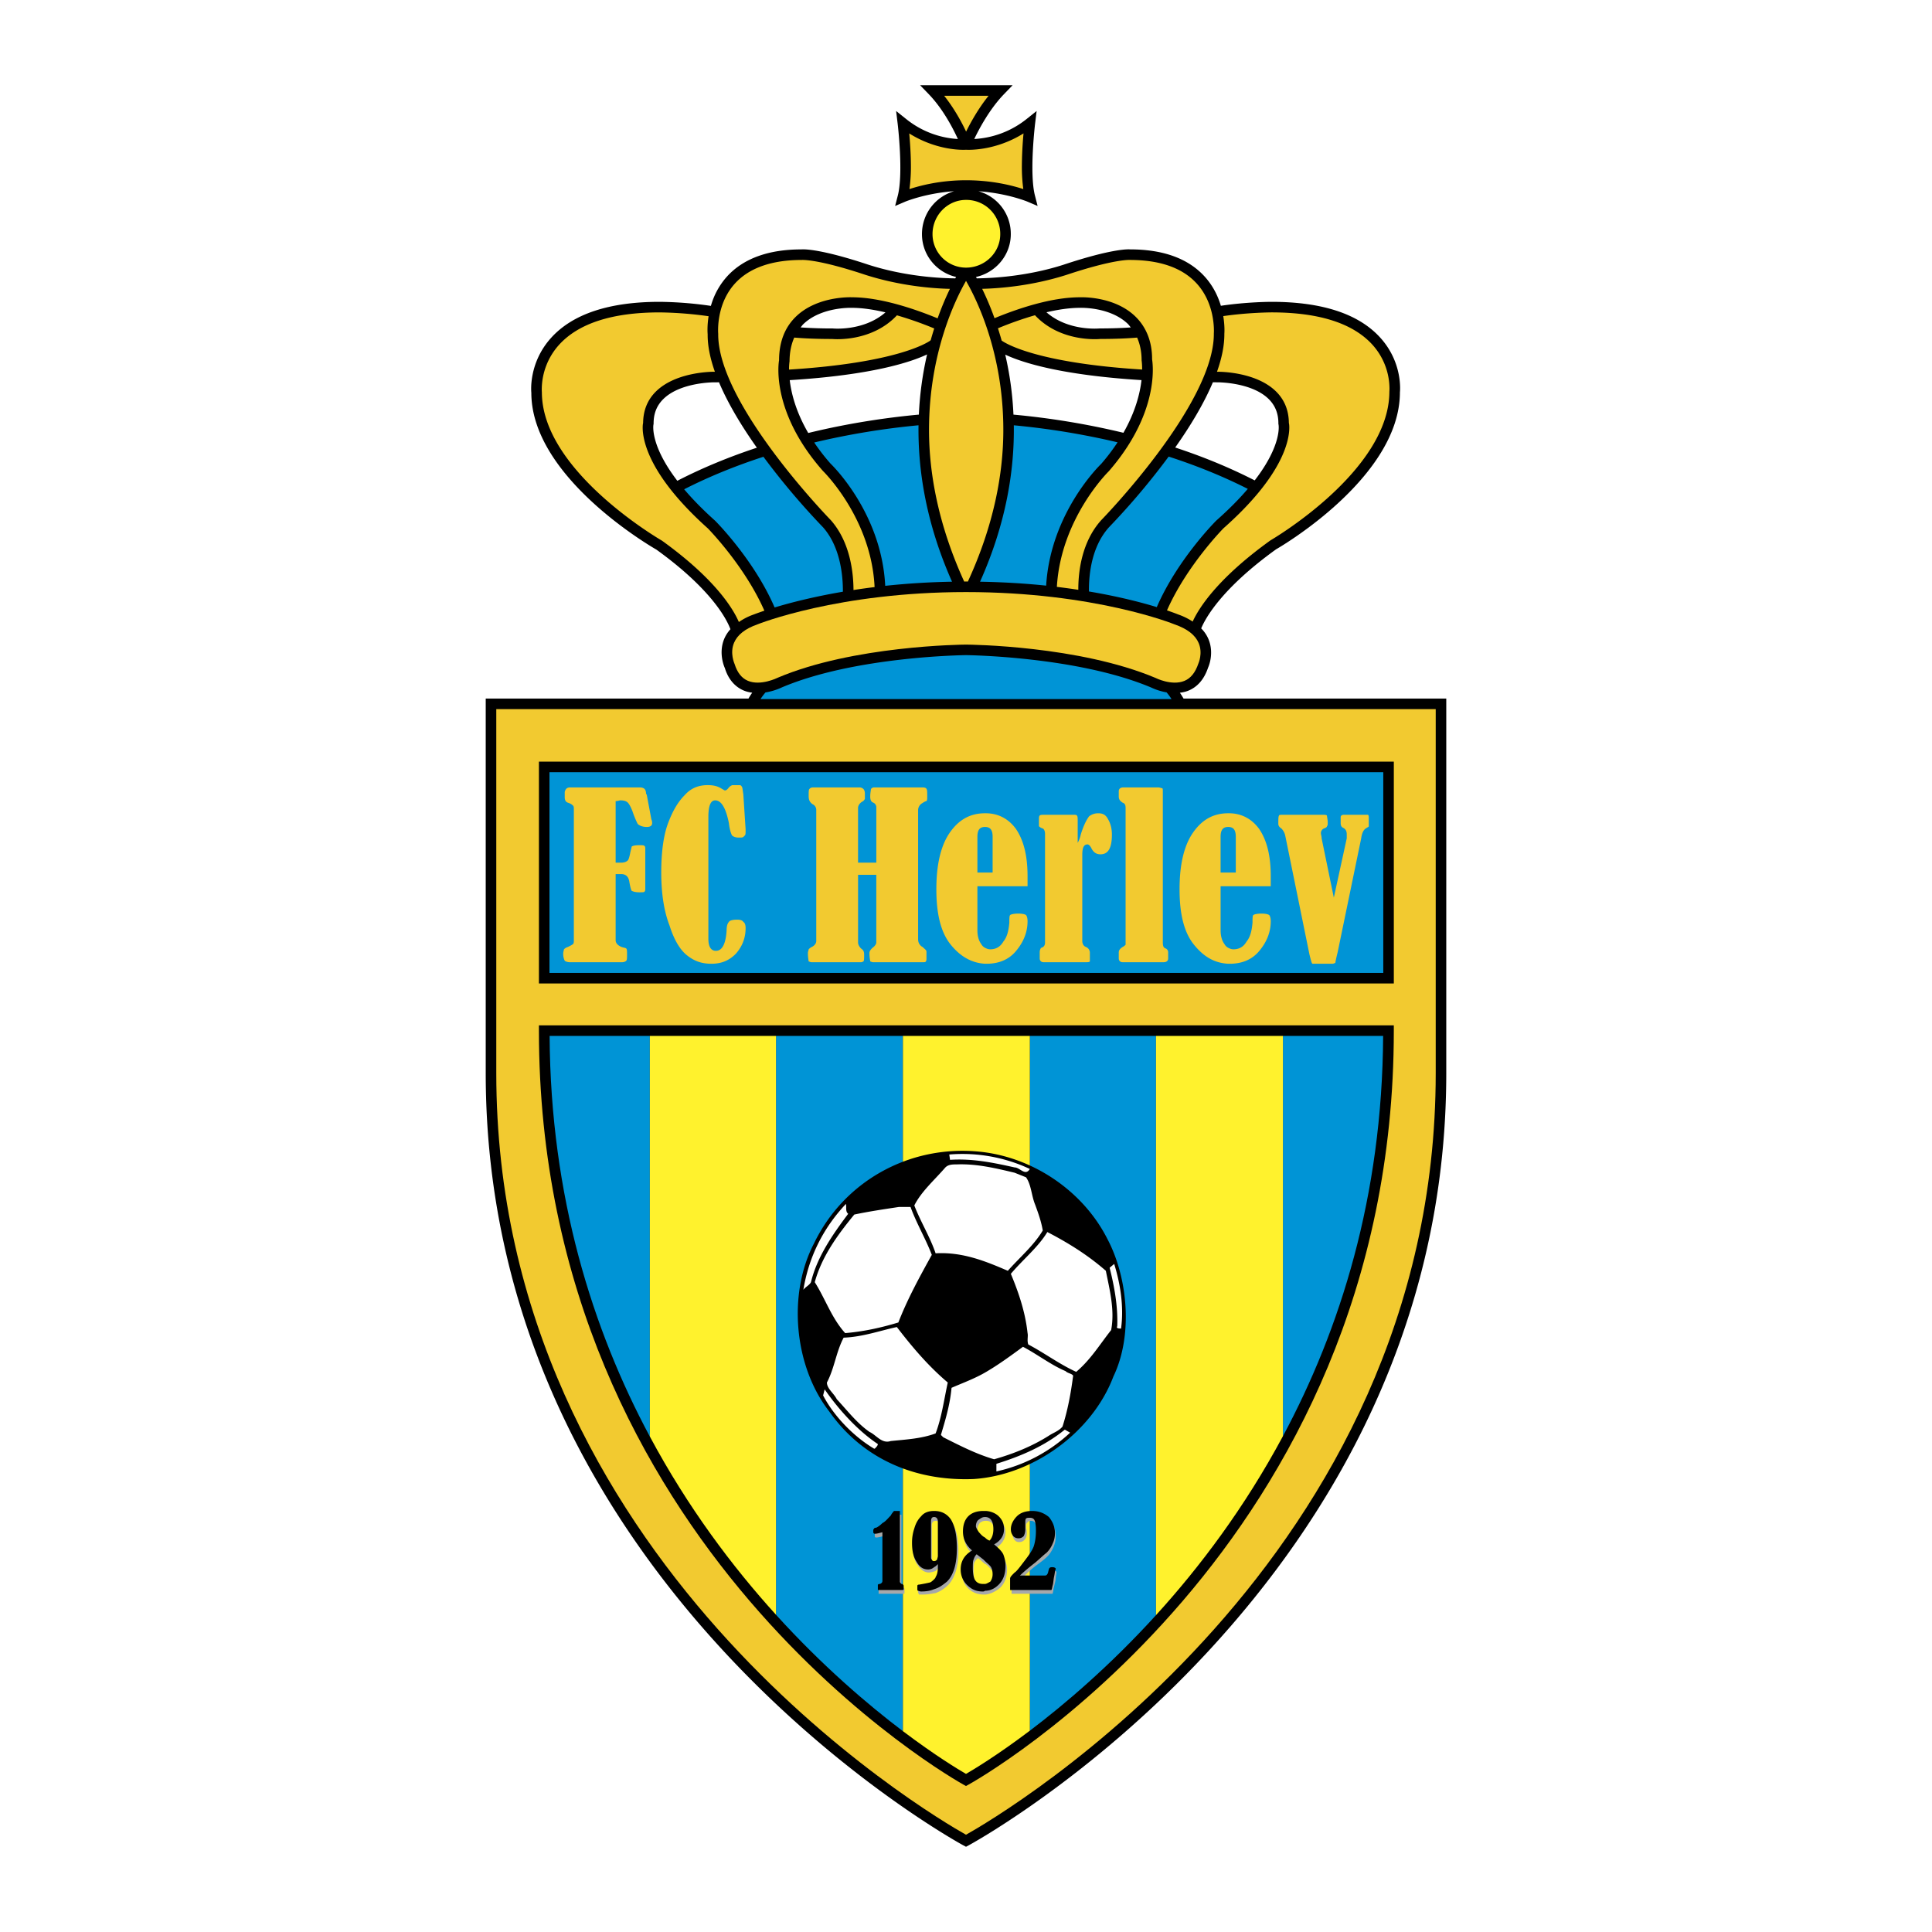
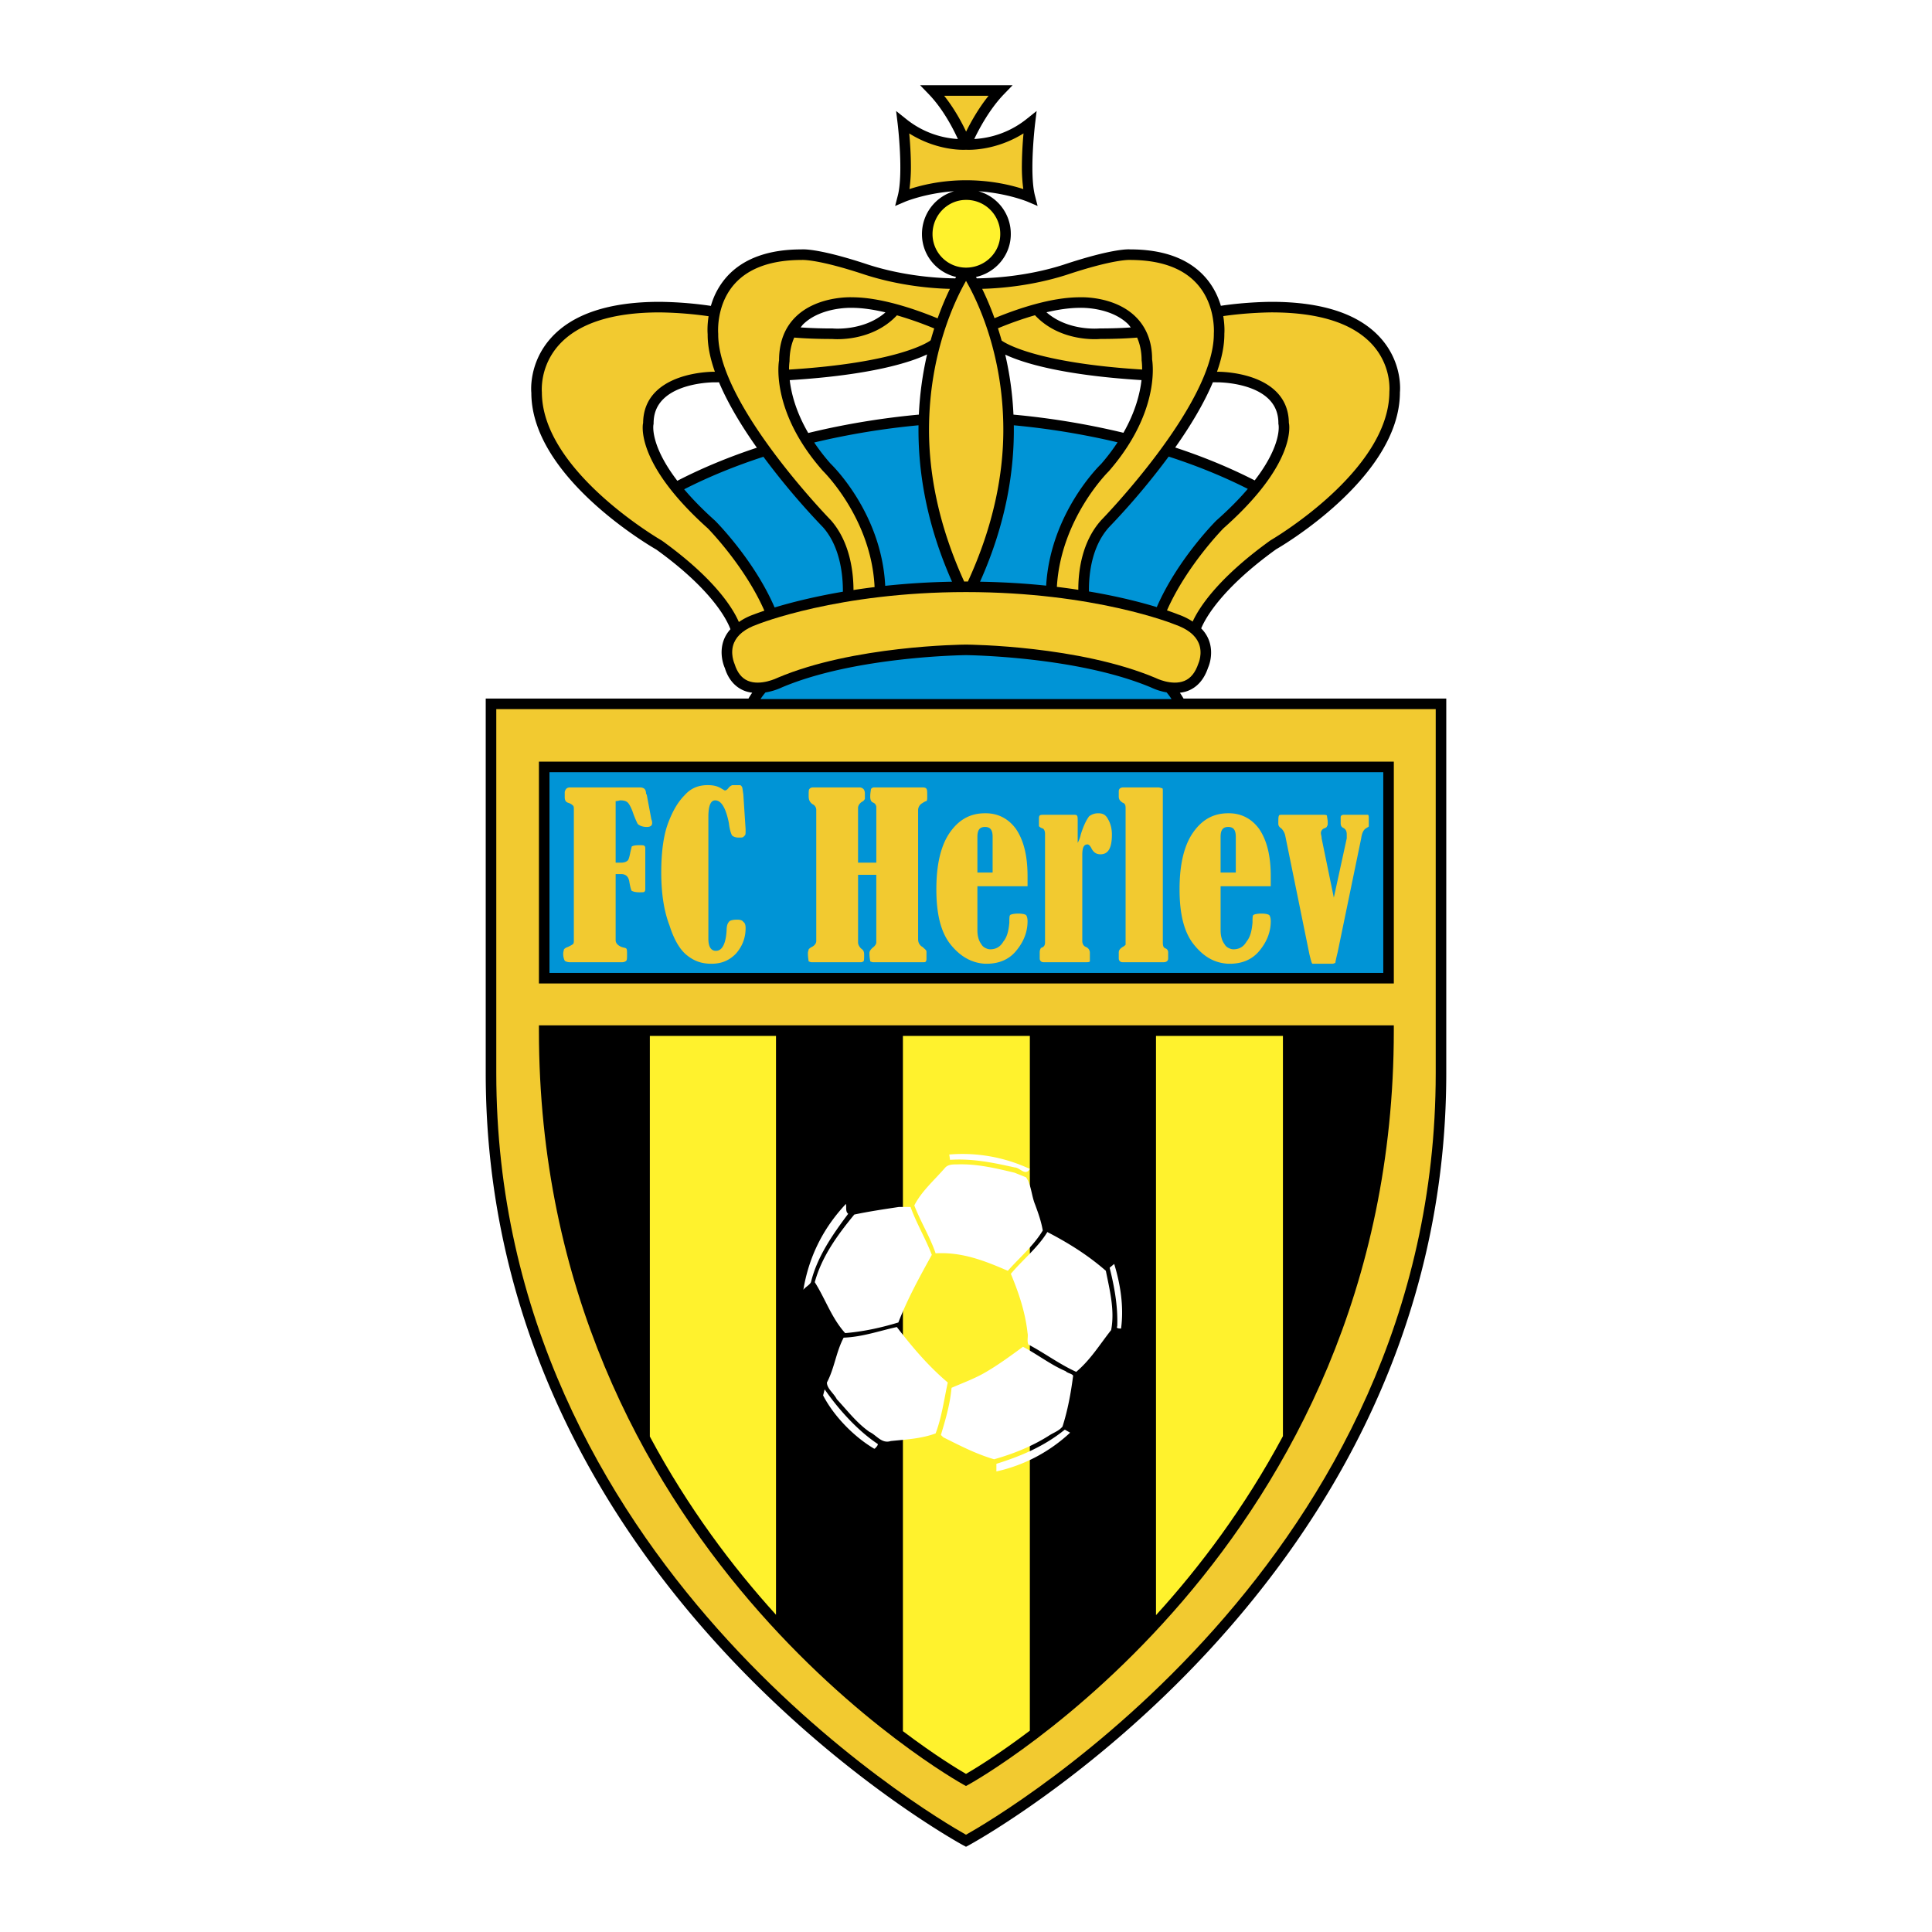
<svg xmlns="http://www.w3.org/2000/svg" width="2500" height="2500" viewBox="0 0 192.756 192.756">
  <g fill-rule="evenodd" clip-rule="evenodd">
    <path fill="#fff" d="M0 0h192.756v192.756H0V0z" />
    <path d="M143.77 69.695h-25.688a7.941 7.941 0 0 0-.365-.58c.279-.036.561-.093.836-.204.93-.376 1.596-1.155 1.982-2.314.004.002.645-1.375.031-2.838a3.377 3.377 0 0 0-.723-1.064c.412-.995 2.008-3.954 7.475-7.893.461-.262 12.352-7.196 12.352-15.668.01-.059.311-2.896-1.916-5.396-2.143-2.404-5.807-3.624-10.895-3.624-.162 0-2.508.01-5.053.395-.281-.945-.775-2-1.643-2.945-1.633-1.779-4.125-2.682-7.408-2.682-.115-.015-1.719-.113-6.688 1.543-3.625 1.154-7.088 1.332-8.617 1.347-.027-.051-.049-.088-.076-.136 1.984-.447 3.473-2.19 3.473-4.274a4.4 4.4 0 0 0-3.234-4.283c2.9.202 4.904 1.042 4.926 1.051l.984.419-.266-1.035c-.576-2.226.006-7.111.012-7.16l.156-1.28-1.008.805a9.161 9.161 0 0 1-5.215 1.99c.5-1.045 1.539-2.996 2.965-4.474l.861-.892H91.8l.862.892c1.428 1.479 2.43 3.433 2.906 4.474a9.065 9.065 0 0 1-5.155-1.99l-1.007-.805.155 1.28c.006.049.587 4.934.013 7.16l-.267 1.036.984-.42c.022-.01 2.039-.854 4.902-1.053a4.45 4.45 0 0 0-3.209 4.284c0 2.081 1.458 3.82 3.404 4.271-.027.05-.05.087-.079.14-1.468-.01-4.938-.174-8.629-1.349-4.962-1.654-6.567-1.556-6.734-1.539-3.269-.002-5.779.907-7.407 2.699a7.36 7.36 0 0 0-1.613 2.935 37.665 37.665 0 0 0-5.106-.404c-5.047 0-8.697 1.213-10.848 3.607-2.249 2.502-1.973 5.348-1.96 5.468-.002 8.417 11.962 15.351 12.472 15.643 5.621 4.053 7.066 7.064 7.391 7.945a3.411 3.411 0 0 0-.618.959c-.611 1.472.036 2.863.063 2.921.332 1.079.976 1.855 1.888 2.239.276.116.558.176.84.214a7.203 7.203 0 0 0-.372.585H48.461v37.377c0 51.059 47.192 76.793 47.669 77.049l.248.131.248-.131c.478-.256 47.669-25.99 47.669-77.049V69.695h-.525zM80.158 32.33c1.8-1.725 4.793-1.619 4.823-1.618 1.056 0 2.212.181 3.362.453-2.179 1.899-5.219 1.61-5.254 1.606a46.01 46.01 0 0 1-3.212-.104c.094-.111.174-.235.281-.337zM67.577 47.968c-2.756-3.598-2.387-5.581-2.381-5.606l.012-.055.002-.064c0-.989.317-1.783.969-2.428 1.701-1.685 5.062-1.672 5.096-1.671l.461-.002c.925 2.193 2.311 4.457 3.777 6.526-2.632.87-5.319 1.951-7.936 3.3zm24.098-6.602c-2.836.26-6.728.783-11.035 1.834-1.245-2.138-1.699-3.988-1.848-5.273 8.208-.507 12.07-1.795 13.703-2.566a33.407 33.407 0 0 0-.82 6.005zm16.077-10.654c.053-.002 2.988-.106 4.768 1.598.113.109.199.24.299.359-.861.06-1.877.099-3.096.099-.084.006-3.137.296-5.318-1.612 1.14-.266 2.288-.444 3.347-.444zm4.332 12.467a77.082 77.082 0 0 0-10.971-1.812 33.02 33.02 0 0 0-.82-5.985c1.646.773 5.486 2.037 13.594 2.542-.147 1.294-.592 3.132-1.803 5.255zm5.166 1.469c1.457-2.062 2.836-4.317 3.758-6.507l.469.002c.039 0 3.398-.013 5.102 1.671.65.645.967 1.439.967 2.428v.056l.014.064c.006.026.375 1.997-2.379 5.567-2.617-1.341-5.3-2.416-7.931-3.281z" />
    <path d="M143.242 70.748v36.325c0 48.582-43.289 73.971-46.864 75.98-3.575-2.01-46.864-27.398-46.864-75.98V70.748h93.728z" fill="#f2ca30" />
    <path d="M138.537 75.988H53.769v22.133h85.293V75.988h-.525z" />
    <path d="M138.01 77.042v20.027H54.822V77.042h83.188z" fill="#0094d6" />
    <path d="M138.537 102.299H53.769v.527c0 51.656 41.935 74.996 42.358 75.227l.25.137.251-.137c.425-.23 42.433-23.57 42.433-75.227v-.527h-.524z" />
-     <path d="M54.835 103.354c.091 16.068 4.298 29.324 9.999 39.969v-39.969h-9.999zM137.996 103.354h-9.998v39.934c5.701-10.64 9.908-23.886 9.998-39.934zM115.334 161.145v-57.791h-12.586v69.318c3.479-2.631 7.977-6.463 12.586-11.527zM90.084 172.719v-69.365H77.421v57.752c4.644 5.115 9.172 8.974 12.663 11.613z" fill="#0094d6" />
    <path d="M96.378 176.982c.728-.418 3.101-1.842 6.37-4.311v-69.318H90.084v69.365c3.228 2.438 5.572 3.848 6.294 4.264zM127.998 143.287v-39.934h-12.664v57.791c4.381-4.812 8.852-10.748 12.664-17.857zM77.422 103.354H64.835v39.969c3.79 7.074 8.232 12.986 12.587 17.783v-57.752z" fill="#fff22d" />
    <path d="M61.423 87.206v6.597c0 .303.227.531.606.682.228.076.379.076.455.152.076.076.076.303.076.531 0 .379 0 .606-.076.683-.075.076-.227.152-.455.152h-5.156c-.228 0-.455-.076-.53-.152a1.513 1.513 0 0 1-.152-.683c0-.228.076-.379.076-.455a.816.816 0 0 1 .379-.228c.304-.151.456-.228.531-.303.076-.076.076-.228.076-.379V80.761c0-.152 0-.304-.076-.38-.151-.151-.303-.227-.531-.303s-.303-.304-.303-.531v-.53c.075-.303.227-.455.53-.455h6.976c.228 0 .379.076.456.152.075.075.151.227.151.455 0 .076.076.076.076.152l.455 2.426a.82.82 0 0 1 .076.379c0 .228-.151.379-.531.379-.455 0-.758-.152-.91-.303-.076-.152-.304-.607-.53-1.29-.152-.379-.304-.682-.456-.833-.152-.152-.379-.228-.758-.228-.076 0-.228.076-.455.076v6.142h.531c.303 0 .53-.076.682-.227.076-.076.152-.304.228-.683.076-.379.152-.606.152-.683.076-.076.303-.151.758-.151.303 0 .455 0 .531.076.075.076.075.152.075.303v3.943c0 .151 0 .227-.075.303 0 .076-.228.076-.531.076-.379 0-.607-.076-.758-.152-.076-.152-.152-.455-.228-.91-.076-.455-.304-.758-.834-.758h-.531zM73.1 78.334h.606c.152 0 .228 0 .303.151.076.076.076.303.152.759l.228 3.487v.152c0 .304 0 .455-.151.531-.076.152-.228.152-.531.152s-.531-.076-.682-.228c-.076-.151-.228-.531-.303-1.213-.304-1.517-.759-2.274-1.365-2.274-.455 0-.683.53-.683 1.668v12.132c0 .758.228 1.213.758 1.213.606 0 .986-.682 1.061-2.047 0-.379.077-.682.229-.834.075-.151.379-.228.833-.228.303 0 .531.076.606.228.152.076.228.304.228.606 0 1.062-.379 1.896-.986 2.578-.682.683-1.44.986-2.426.986-.91 0-1.668-.227-2.426-.834-.683-.531-1.289-1.517-1.744-2.958-.531-1.365-.834-3.109-.834-5.308 0-2.047.228-3.715.683-4.929s.985-2.123 1.668-2.805c.606-.682 1.365-.986 2.274-.986.531 0 .986.076 1.44.379.152.075.228.151.304.151.076 0 .228-.076.38-.303.15-.15.302-.226.378-.226zM85.611 86.068h1.819v-5.459c0-.151 0-.228-.075-.303 0-.076-.076-.151-.228-.228-.228-.076-.304-.304-.304-.606 0-.379.076-.683.076-.758.076-.076.152-.152.303-.152h4.853c.227 0 .379.076.379.152.076.075.076.303.076.758 0 .227 0 .379-.076.455-.076 0-.228.076-.455.228a.793.793 0 0 0-.379.682v12.89c0 .303.151.606.455.758.227.228.379.304.379.455v.683c0 .151 0 .228-.076.304 0 .076-.152.076-.379.076h-4.853c-.152 0-.228-.076-.304-.076 0-.076-.076-.38-.076-.835 0-.227.152-.379.304-.53.227-.152.378-.379.378-.531v-6.749h-1.819v6.749c0 .227.152.455.303.606.227.152.303.303.303.606 0 .379 0 .607-.076.683 0 0-.151.076-.227.076h-4.929c-.152 0-.227-.076-.303-.076 0-.076-.076-.38-.076-.835 0-.151.076-.303.076-.379a1.06 1.06 0 0 1 .303-.228c.303-.151.455-.379.455-.606V80.837a.624.624 0 0 0-.379-.607c-.303-.228-.379-.455-.379-.834s0-.607.076-.682c.075-.076.151-.152.379-.152h4.625c.151 0 .303.076.378.152.076.075.152.227.152.455v.531a.588.588 0 0 1-.304.303c-.227.152-.379.379-.379.606v5.459h.004zM98.273 88.419h4.246v-.986c0-2.047-.379-3.563-1.137-4.701-.758-1.061-1.82-1.592-3.033-1.592h-.076c-1.44 0-2.578.606-3.488 1.896s-1.365 3.185-1.365 5.687.456 4.322 1.441 5.535c.985 1.214 2.122 1.82 3.412 1.896h.152c1.289 0 2.275-.455 2.957-1.289.758-.91 1.137-1.896 1.137-2.958 0-.303-.076-.53-.15-.606-.076-.077-.379-.152-.76-.152-.453 0-.758.075-.834.152-.074.076-.074.379-.074.758-.076.834-.229 1.441-.607 1.896-.305.53-.76.758-1.289.758-.229 0-.379-.076-.531-.151a.917.917 0 0 1-.379-.379c-.229-.304-.379-.759-.379-1.365V88.42h.757v-.001zm-.757-4.928c0-.683.227-.986.758-.986s.76.303.76.986v3.563h-1.518v-3.563zM107.523 84.097c.076-.152.229-.455.305-.834.303-.986.605-1.516.834-1.82.303-.227.605-.303.91-.303.455 0 .758.151.984.606.229.379.379.91.379 1.516 0 1.365-.379 1.972-1.137 1.972-.379 0-.684-.152-.91-.607-.152-.303-.303-.379-.379-.379-.379 0-.529.304-.529 1.062v8.568c0 .304.15.531.379.606a.623.623 0 0 1 .377.606v.835c-.074.076-.227.076-.377.076h-4.248c-.227 0-.379-.152-.379-.379v-.607c0-.227.076-.379.152-.455.303-.076.379-.304.379-.531V83.188c0-.228-.076-.456-.227-.531a.812.812 0 0 1-.381-.228v-.606c0-.229 0-.38.076-.455.076-.076.229-.076.379-.076h3.033c.152 0 .229 0 .305.076.074.075.074.303.074.53v2.199h.001zM111.619 79.472v-.531c0-.227.152-.379.453-.379h3.49c.15 0 .303.076.379.076.074 0 .074.151.074.379V94.03c0 .379.076.531.305.606a.42.42 0 0 1 .227.379v.607c0 .228-.15.379-.455.379h-4.094c-.227 0-.379-.152-.379-.379v-.607c0-.227.152-.379.379-.531.15-.076.227-.151.303-.228V80.609c0-.303-.076-.454-.303-.53-.227-.152-.379-.304-.379-.607zM122.537 88.419h4.246v-.986c0-2.047-.379-3.563-1.137-4.701-.76-1.061-1.82-1.592-3.033-1.592h-.076c-1.441 0-2.578.606-3.486 1.896-.91 1.289-1.367 3.185-1.367 5.687s.457 4.322 1.443 5.535c.984 1.214 2.045 1.82 3.41 1.896h.152c1.289 0 2.273-.455 2.957-1.289.758-.91 1.137-1.896 1.137-2.958 0-.303-.076-.53-.152-.606-.076-.077-.377-.152-.758-.152-.453 0-.758.075-.834.152-.076.076-.076.379-.076.758-.076.834-.227 1.441-.605 1.896-.303.53-.758.758-1.289.758-.227 0-.379-.076-.531-.151a.929.929 0 0 1-.379-.379c-.229-.304-.379-.759-.379-1.365V88.42h.757v-.001zm-.758-4.928c0-.683.229-.986.758-.986.531 0 .758.303.758.986v3.563h-1.516v-3.563zM133.076 89.556l1.289-5.914v-.38c0-.303-.074-.531-.379-.682-.152-.076-.227-.228-.227-.455v-.606c0-.151.15-.228.303-.228h2.426c.076.076.076.151.076.379v.758c0 .076-.076.076-.303.228-.229.151-.379.454-.455.986l-2.35 11.373c-.152.607-.229.986-.229 1.062-.076 0-.152.076-.303.076h-1.971c-.076 0-.152-.303-.305-.91l-2.426-11.904a1.461 1.461 0 0 0-.379-.682c-.229-.152-.305-.304-.305-.455 0-.455 0-.759.076-.834 0-.076.152-.076.381-.076h3.943c.225 0 .377 0 .453.076 0 .151.076.379.076.682 0 .227 0 .303-.076.379 0 .076-.076.152-.303.228a.513.513 0 0 0-.303.454c0 .152.074.304.074.532l1.217 5.913z" fill="#f2ca30" />
-     <path d="M88.189 153.248c-.303.076-.606.152-.759.152-.151 0-.151-.076-.151-.152v-.225-.152c.076-.076.151-.076.228-.152.151-.076.379-.152.683-.379.228-.229.531-.455.758-.834.228-.229.304-.379.379-.379h.608v7.051c0 .076 0 .152.151.152l.152.152v.377c0 .152 0 .152-.152.152h-2.427v-.229-.301c.076-.076.076-.076.228-.152s.303-.152.303-.229v-4.852h-.001zM95.013 151.959c-.455-.605-.985-.832-1.668-.832-.531 0-.986.15-1.365.453-.303.379-.53.76-.683 1.215-.151.529-.228.984-.228 1.439 0 .834.152 1.518.531 1.973.303.455.682.682 1.061.682.228 0 .455-.076.683-.152l.303-.303c0 .152.076.229.076.303 0 .379-.076.684-.228.912-.076.074-.151.15-.151.227-.151.152-.304.227-.455.303-.228.152-.607.229-1.138.229 0 .076-.075.076-.075.15 0 0-.076.152-.076.303 0 .076.076.152.076.229h.379c.455 0 .91-.076 1.289-.152.454-.152.91-.453 1.289-.834.607-.682.986-1.742.986-3.26.001-1.367-.227-2.352-.606-2.885zm-1.365 3.641c0 .152 0 .229-.076.379-.076.076-.152.152-.227.152h-.076c-.075 0-.152-.076-.228-.152 0-.074-.076-.15-.076-.303v-3.488c0-.303.151-.455.379-.455.227 0 .303.076.303.379v3.488h.001zM100.17 155.447c-.152-.303-.455-.682-.836-.984.607-.379.986-.91.986-1.592 0-.455-.227-.912-.531-1.215-.379-.379-.832-.529-1.439-.529h-.152c-.607 0-1.137.15-1.516.529-.379.381-.531.836-.531 1.441 0 .758.304 1.441.911 1.971-.683.455-1.062 1.062-1.062 1.896 0 .607.151 1.062.606 1.518.378.377.91.605 1.516.605h.229c.531-.076.984-.305 1.439-.682.455-.455.684-1.062.684-1.82-.001-.454-.154-.833-.304-1.138zm-1.289 2.655c-.152.152-.305.229-.531.305h-.152c-.379 0-.682-.152-.832-.379-.152-.305-.229-.684-.229-1.215 0-.379 0-.682.076-.908.076-.152.152-.305.377-.457l.607.531a.235.235 0 0 0 .152.076c.303.229.455.455.607.607.15.227.227.453.227.758a.953.953 0 0 1-.302.682zm-.076-4.018a1.59 1.59 0 0 0-.455-.305c-.229-.227-.455-.379-.607-.531a1.209 1.209 0 0 1-.227-.682c0-.227.074-.379.227-.607a.869.869 0 0 1 .607-.227c.607 0 .834.379.834 1.139 0 .529-.077.984-.379 1.213zM101.912 157.572h2.428c.076 0 .152-.076.229-.152s.15-.229.15-.455c.074-.076.074-.152.15-.229h.229c.229 0 .303 0 .303.152v.076c0 .076-.074.303-.074.607a18.41 18.41 0 0 1-.229.984c0 .227-.076.379-.076.455h-4.094v-1.137c0-.152.15-.379.379-.607.15-.152.455-.531.986-1.137.455-.607.832-1.139.984-1.516.076-.381.152-.91.152-1.592 0-.531 0-.912-.152-1.064-.076-.15-.227-.227-.455-.227-.15 0-.227.076-.303.152-.076.074-.15.152-.15.303v.305c.074.15.074.303.074.455 0 .301-.074.529-.227.682a.697.697 0 0 1-.531.227c-.229 0-.379-.076-.529-.303a1.397 1.397 0 0 1-.154-.605c0-.531.154-.91.531-1.291.379-.379.91-.529 1.592-.529.607 0 1.139.15 1.594.605.455.379.607.91.607 1.592 0 .381-.076.684-.229 1.062-.152.305-.305.605-.605.91-.229.227-.607.531-1.139.91-.681.531-1.136.986-1.441 1.367z" fill="#a6a8aa" />
-     <path d="M88.038 152.871c-.304.076-.531.152-.759.152-.076 0-.151-.076-.151-.152v-.229c0-.076.076-.076.076-.15 0 0 .076-.076.227-.076.152-.076.379-.229.607-.457.303-.15.53-.453.834-.756.151-.305.303-.379.303-.455h.606v7.051c0 .076.076.152.152.229.151 0 .151.074.227.15v.379c0 .078-.075.078-.151.078H87.583v-.229-.305s.075-.074.227-.074c.152-.076.228-.152.228-.305v-4.851zM94.862 151.58c-.38-.529-.911-.832-1.668-.832-.532 0-.986.15-1.29.529-.303.303-.531.682-.683 1.215a4.395 4.395 0 0 0-.228 1.439c0 .834.152 1.441.456 1.896.303.531.682.758 1.137.758a.864.864 0 0 0 .607-.227c.151-.076.227-.152.378-.305v.305c0 .453-.076.756-.227.984 0 .076-.076.152-.151.229-.077.076-.228.227-.38.303-.303.076-.683.152-1.137.227-.076 0-.076 0-.152.076v.305c0 .153 0 .227.076.227 0 0 .151.074.303.074.531 0 .91-.074 1.29-.227.53-.15.909-.455 1.288-.758.683-.684.986-1.82.986-3.336.001-1.364-.226-2.274-.605-2.882zm-1.29 3.641c0 .152-.076.303-.076.379-.076.076-.151.152-.303.152-.077 0-.152 0-.228-.152-.076-.076-.076-.152-.076-.303v-3.488c0-.303.076-.455.304-.455.227 0 .378.152.378.455v3.412h.001zM100.094 155.068c-.152-.303-.455-.605-.91-.984.682-.379.986-.91.986-1.518 0-.529-.152-.91-.531-1.289-.305-.303-.834-.529-1.365-.529h-.152c-.605 0-1.137.15-1.516.529s-.531.91-.531 1.518c0 .758.303 1.365.909 1.896-.758.453-1.137 1.061-1.137 1.895 0 .605.228 1.137.606 1.516.455.455.912.682 1.593.682.074 0 .15 0 .227-.074.531 0 .984-.227 1.365-.607.455-.453.682-1.061.682-1.895 0-.38-.076-.761-.226-1.14zm-1.289 2.731c-.152.076-.379.229-.531.229h-.227c-.381 0-.607-.152-.758-.379-.152-.229-.229-.684-.229-1.215 0-.379 0-.682.076-.834.076-.227.152-.379.303-.531l.682.531.152.152c.229.227.455.379.607.607.076.15.152.377.152.682a1.27 1.27 0 0 1-.227.758zm-.076-4.094c-.227-.076-.379-.229-.455-.305-.303-.152-.455-.377-.607-.529-.15-.229-.301-.455-.301-.607 0-.227.074-.455.225-.607.229-.15.381-.303.684-.303.531 0 .834.379.834 1.213-.002.531-.152.91-.38 1.138zM101.762 157.191h2.426c.152 0 .229 0 .305-.15.076-.076.076-.229.152-.455 0-.076.074-.152.074-.152.074-.074.15-.074.303-.074s.305.074.305.15v.076c-.076.076-.076.303-.152.682-.076.305-.076.684-.152.91-.076.305-.076.457-.152.457h-4.094v-1.139c0-.152.152-.305.455-.607.152-.076.455-.455.91-1.061.531-.684.834-1.137.984-1.518.152-.455.229-.986.229-1.592 0-.607-.076-.91-.152-1.062-.076-.15-.227-.227-.453-.227-.152 0-.305 0-.379.076-.076.074-.076.227-.076.379v.682c0 .305-.076.531-.152.682a.686.686 0 0 1-.531.229.687.687 0 0 1-.531-.229c-.15-.225-.227-.377-.227-.682 0-.455.227-.91.605-1.289.381-.379.912-.529 1.518-.529.682 0 1.213.227 1.67.605.377.455.605.986.605 1.594 0 .377-.076.758-.229 1.061a2.708 2.708 0 0 1-.605.91c-.305.227-.684.605-1.139.986-.683.53-1.215.985-1.517 1.287zM110.48 123.602c2.049 3.867 2.578 9.629.607 13.725-2.123 5.611-8.037 9.857-13.951 10.236-5.687.227-10.996-1.895-14.407-6.748-3.488-4.473-4.17-11.678-1.517-16.756 2.957-6.143 9.402-9.783 16.303-9.176 5.307.453 10.465 3.789 12.965 8.719z" />
    <path d="M102.748 116.627c-.455.758-.986-.152-1.518-.152-2.047-.455-4.17-.91-6.445-.758l-.076-.531a15.849 15.849 0 0 1 8.039 1.441zM101.23 117.004l1.139.457c.531.758.531 1.818.908 2.729.305.834.607 1.668.76 2.578-.912 1.516-2.275 2.654-3.488 4.02-2.275-.986-4.55-1.896-7.204-1.744-.531-1.592-1.517-3.186-2.124-4.777.683-1.365 1.972-2.502 3.033-3.715.303-.379.758-.379 1.213-.379 1.972-.077 3.867.378 5.763.831zM84.625 121.1c-1.592 2.123-3.109 4.322-3.715 6.824-.151.303-.531.455-.759.758.531-3.184 1.896-6.066 4.247-8.566.075.3-.076.755.227.984z" fill="#fff" />
    <path d="M90.843 120.416c.607 1.67 1.517 3.186 2.123 4.779-1.213 2.199-2.426 4.396-3.336 6.748-1.744.529-3.488.91-5.308 1.061-1.365-1.518-1.972-3.412-3.033-5.08.683-2.502 2.199-4.625 3.943-6.748 1.44-.305 2.957-.531 4.474-.76h1.137zM110.33 126.787c.379 1.895.91 3.943.529 5.914-1.137 1.439-2.047 2.957-3.486 4.17-1.668-.758-3.186-1.896-4.777-2.73-.152-.379 0-.834-.076-1.137-.227-2.123-.91-4.094-1.668-5.914 1.213-1.439 2.73-2.654 3.641-4.17 2.044 1.06 4.017 2.275 5.837 3.867zM111.848 132.549c-.152 0-.531 0-.381-.227.076-2.047-.303-4.02-.758-5.84l.455-.379c.607 1.973.984 4.247.684 6.446zM89.478 132.398c1.517 1.971 3.109 3.867 5.081 5.535-.379 1.744-.607 3.486-1.213 5.08-1.441.531-2.958.605-4.474.758-.91.303-1.441-.607-2.124-.91-1.289-.91-2.199-2.123-3.26-3.26-.304-.607-.986-1.061-.986-1.668.758-1.441.91-3.035 1.668-4.475 1.896-.075 3.564-.681 5.308-1.06zM106.312 136.797c.225.227.605.227.756.453-.227 1.744-.531 3.412-1.061 5.08-.379.455-.91.607-1.363.91-1.67 1.061-3.566 1.82-5.461 2.352-1.818-.531-3.413-1.365-5.081-2.199l-.227-.229c.455-1.516.91-3.031 1.061-4.701 1.213-.529 2.502-.984 3.715-1.744 1.137-.682 2.275-1.516 3.412-2.35 1.443.758 2.806 1.82 4.249 2.428zM87.583 144.074c0 .152-.152.303-.304.455h-.076c-2.047-1.213-4.019-3.26-5.081-5.307l.152-.607c1.365 1.971 3.261 4.094 5.309 5.459zM106.766 142.938a15.718 15.718 0 0 1-7.355 3.867v-.76c2.428-.758 4.777-1.744 6.826-3.412l.529.305z" fill="#fff" />
    <path d="M74.614 67.923c-.611-.259-1.053-.814-1.315-1.65-.03-.078-.5-1.111-.063-2.144.333-.79 1.111-1.405 2.314-1.828.103-.042 8.057-3.23 20.829-3.23 12.845 0 20.724 3.188 20.802 3.221 1.27.438 2.07 1.062 2.41 1.862.436 1.024-.025 2.042-.031 2.052-.307.91-.77 1.472-1.396 1.728-1.27.517-2.873-.294-2.889-.303-7.631-3.206-18.436-3.316-18.892-3.319-.463.003-11.27.114-18.787 3.303l-.032.015c-.019.007-1.678.831-2.95.293z" fill="#f2ca30" />
-     <path d="M128.59 42.198c.002.016.01.028.01.044l-.016-.127c0 .004.004.072.006.083zM64.157 42.242c0-.016.008-.028.008-.043l.007-.084-.015.127z" />
    <path d="M82.126 52.62a72.861 72.861 0 0 1-5.959-7.048c-2.618.852-5.297 1.913-7.908 3.244.805.951 1.817 1.998 3.09 3.138.163.163 3.901 3.94 5.935 8.653 1.519-.459 3.833-1.062 6.812-1.572.008-1.619-.253-4.459-1.97-6.415zM116.598 45.554a72.235 72.235 0 0 1-5.953 7.049c-1.77 1.961-2.021 4.787-2 6.408 2.971.502 5.258 1.1 6.768 1.561 2.037-4.696 5.758-8.457 5.941-8.64 1.297-1.147 2.324-2.201 3.139-3.156-2.606-1.321-5.28-2.375-7.895-3.222zM91.641 42.43a75.442 75.442 0 0 0-10.407 1.717c.459.685.995 1.391 1.633 2.112.219.211 5.092 4.975 5.451 12.189a75.238 75.238 0 0 1 6.667-.411c-2.575-5.793-3.408-11.087-3.344-15.607zM101.148 42.432c.064 4.52-.775 9.812-3.369 15.605 2.391.042 4.602.183 6.596.392.43-7.204 5.293-11.957 5.48-12.134a20.01 20.01 0 0 0 1.645-2.165 75.694 75.694 0 0 0-10.352-1.698z" fill="#0094d6" />
    <path d="M99.932 33.97l.01.013c.299.218 3.322 2.218 14.01 2.888.002-.558-.049-.887-.053-.923 0-.859-.162-1.609-.447-2.266-.986.083-2.193.137-3.672.136-.17.019-3.984.352-6.52-2.367a34.75 34.75 0 0 0-3.695 1.303c.126.39.249.793.367 1.216zM92.862 33.922c.111-.399.227-.782.345-1.152a35.847 35.847 0 0 0-3.72-1.31c-2.535 2.709-6.336 2.376-6.454 2.361-1.533 0-2.78-.056-3.792-.141-.295.67-.462 1.445-.468 2.363a5.344 5.344 0 0 0-.049.831c10.73-.669 13.797-2.681 14.094-2.896l.044-.056zM136.953 34.422c-1.938-2.16-5.332-3.255-10.094-3.255-.039 0-2.344.01-4.814.371.166.996.115 1.711.109 1.75.012 1.185-.264 2.473-.734 3.802h.051c.154-.002 3.828-.021 5.846 1.973.84.832 1.264 1.889 1.273 3.135.016.067.043.184.043.461 0 1.292-.648 4.809-6.557 10.039-.039.038-3.674 3.731-5.645 8.2.67.227 1.061.383 1.121.408a6.601 6.601 0 0 1 1.441.707c.617-1.344 2.449-4.278 7.754-8.096.119-.068 11.869-6.921 11.871-14.844 0-.005.012-.118.012-.312a6.59 6.59 0 0 0-1.677-4.339z" fill="#f2ca30" />
    <path d="M119.379 28.267c-1.424-1.547-3.652-2.331-6.668-2.333-.016-.001-1.559-.092-6.316 1.493-3.449 1.098-6.65 1.344-8.404 1.39.381.779.812 1.763 1.232 2.929 2.281-.942 5.641-2.086 8.504-2.086.139-.006 3.406-.131 5.516 1.885 1.125 1.075 1.701 2.542 1.701 4.267v.04c.008.054.072.429.072 1.058 0 1.795-.531 5.669-4.396 10.111-.051.048-4.779 4.708-5.176 11.531.748.09 1.457.189 2.141.293l-.002-.044c0-1.814.346-4.758 2.297-6.917.111-.115 11.225-11.533 11.225-18.565v-.066c0-.005.008-.104.008-.276-.002-.77-.15-2.991-1.734-4.71zM96.378 58.018l.187.002c2.58-5.598 3.537-10.74 3.537-15.127 0-7.686-2.676-13.057-3.722-14.868-1.038 1.813-3.692 7.184-3.692 14.868 0 4.387.951 9.529 3.509 15.128.061-.001.119-.003.181-.003zM82.897 51.903c1.911 2.176 2.249 5.16 2.256 6.963a67.987 67.987 0 0 1 2.105-.293c-.323-6.837-5.072-11.506-5.152-11.585-3.922-4.441-4.447-8.33-4.447-10.071 0-.596.062-.941.069-.969 0-1.827.574-3.301 1.706-4.383 2.13-2.037 5.453-1.912 5.569-1.906 2.849 0 6.244 1.157 8.544 2.103a29.26 29.26 0 0 1 1.227-2.943c-1.718-.041-4.926-.282-8.419-1.394-4.751-1.583-6.294-1.492-6.355-1.489-3.006 0-5.251.79-6.671 2.347-1.523 1.67-1.685 3.806-1.685 4.651 0 .217.011.35.012.367v.067c-.002 6.983 11.109 18.399 11.241 18.535z" fill="#f2ca30" />
    <path d="M75.174 61.317c.018-.006.402-.158 1.088-.387-1.968-4.483-5.619-8.192-5.637-8.211-5.857-5.241-6.504-8.757-6.504-10.053 0-.281.029-.399.043-.467.011-1.247.434-2.304 1.275-3.136 2.017-1.994 5.691-1.975 5.84-1.973h.045c-.463-1.312-.733-2.58-.721-3.745-.006-.063-.066-.792.094-1.795a37.985 37.985 0 0 0-4.877-.382c-4.724 0-8.105 1.09-10.05 3.242a6.68 6.68 0 0 0-1.718 4.417c0 .183.01.292.011.308 0 7.862 11.824 14.715 11.99 14.813 5.315 3.83 7.087 6.78 7.664 8.11.42-.286.891-.542 1.457-.741z" fill="#f2ca30" />
    <path d="M114.828 68.583c-7.396-3.106-18.344-3.218-18.446-3.22-.11.001-11.053.113-18.375 3.219a6.276 6.276 0 0 1-1.638.504c-.194.23-.363.457-.493.661h41.008a6.245 6.245 0 0 0-.492-.669 6.056 6.056 0 0 1-1.564-.495z" fill="#0094d6" />
    <path d="M93.038 23.362c0-1.884 1.499-3.417 3.34-3.417a3.38 3.38 0 0 1 3.417 3.417c0 1.841-1.533 3.34-3.417 3.34a3.344 3.344 0 0 1-3.34-3.34z" fill="#fff22d" />
    <path d="M102.117 13.31a38.057 38.057 0 0 0-.166 3.368c0 .773.053 1.509.145 2.187-1.078-.35-3.1-.881-5.718-.881-2.563 0-4.568.531-5.641.881.09-.679.145-1.413.145-2.187 0-1.279-.089-2.507-.166-3.365 2.776 1.746 5.413 1.648 5.662 1.627.248.02 2.946.12 5.739-1.63zM98.629 9.557c-1.021 1.271-1.781 2.645-2.24 3.574-.441-.931-1.177-2.304-2.189-3.574h4.429z" fill="#f2ca30" />
  </g>
</svg>